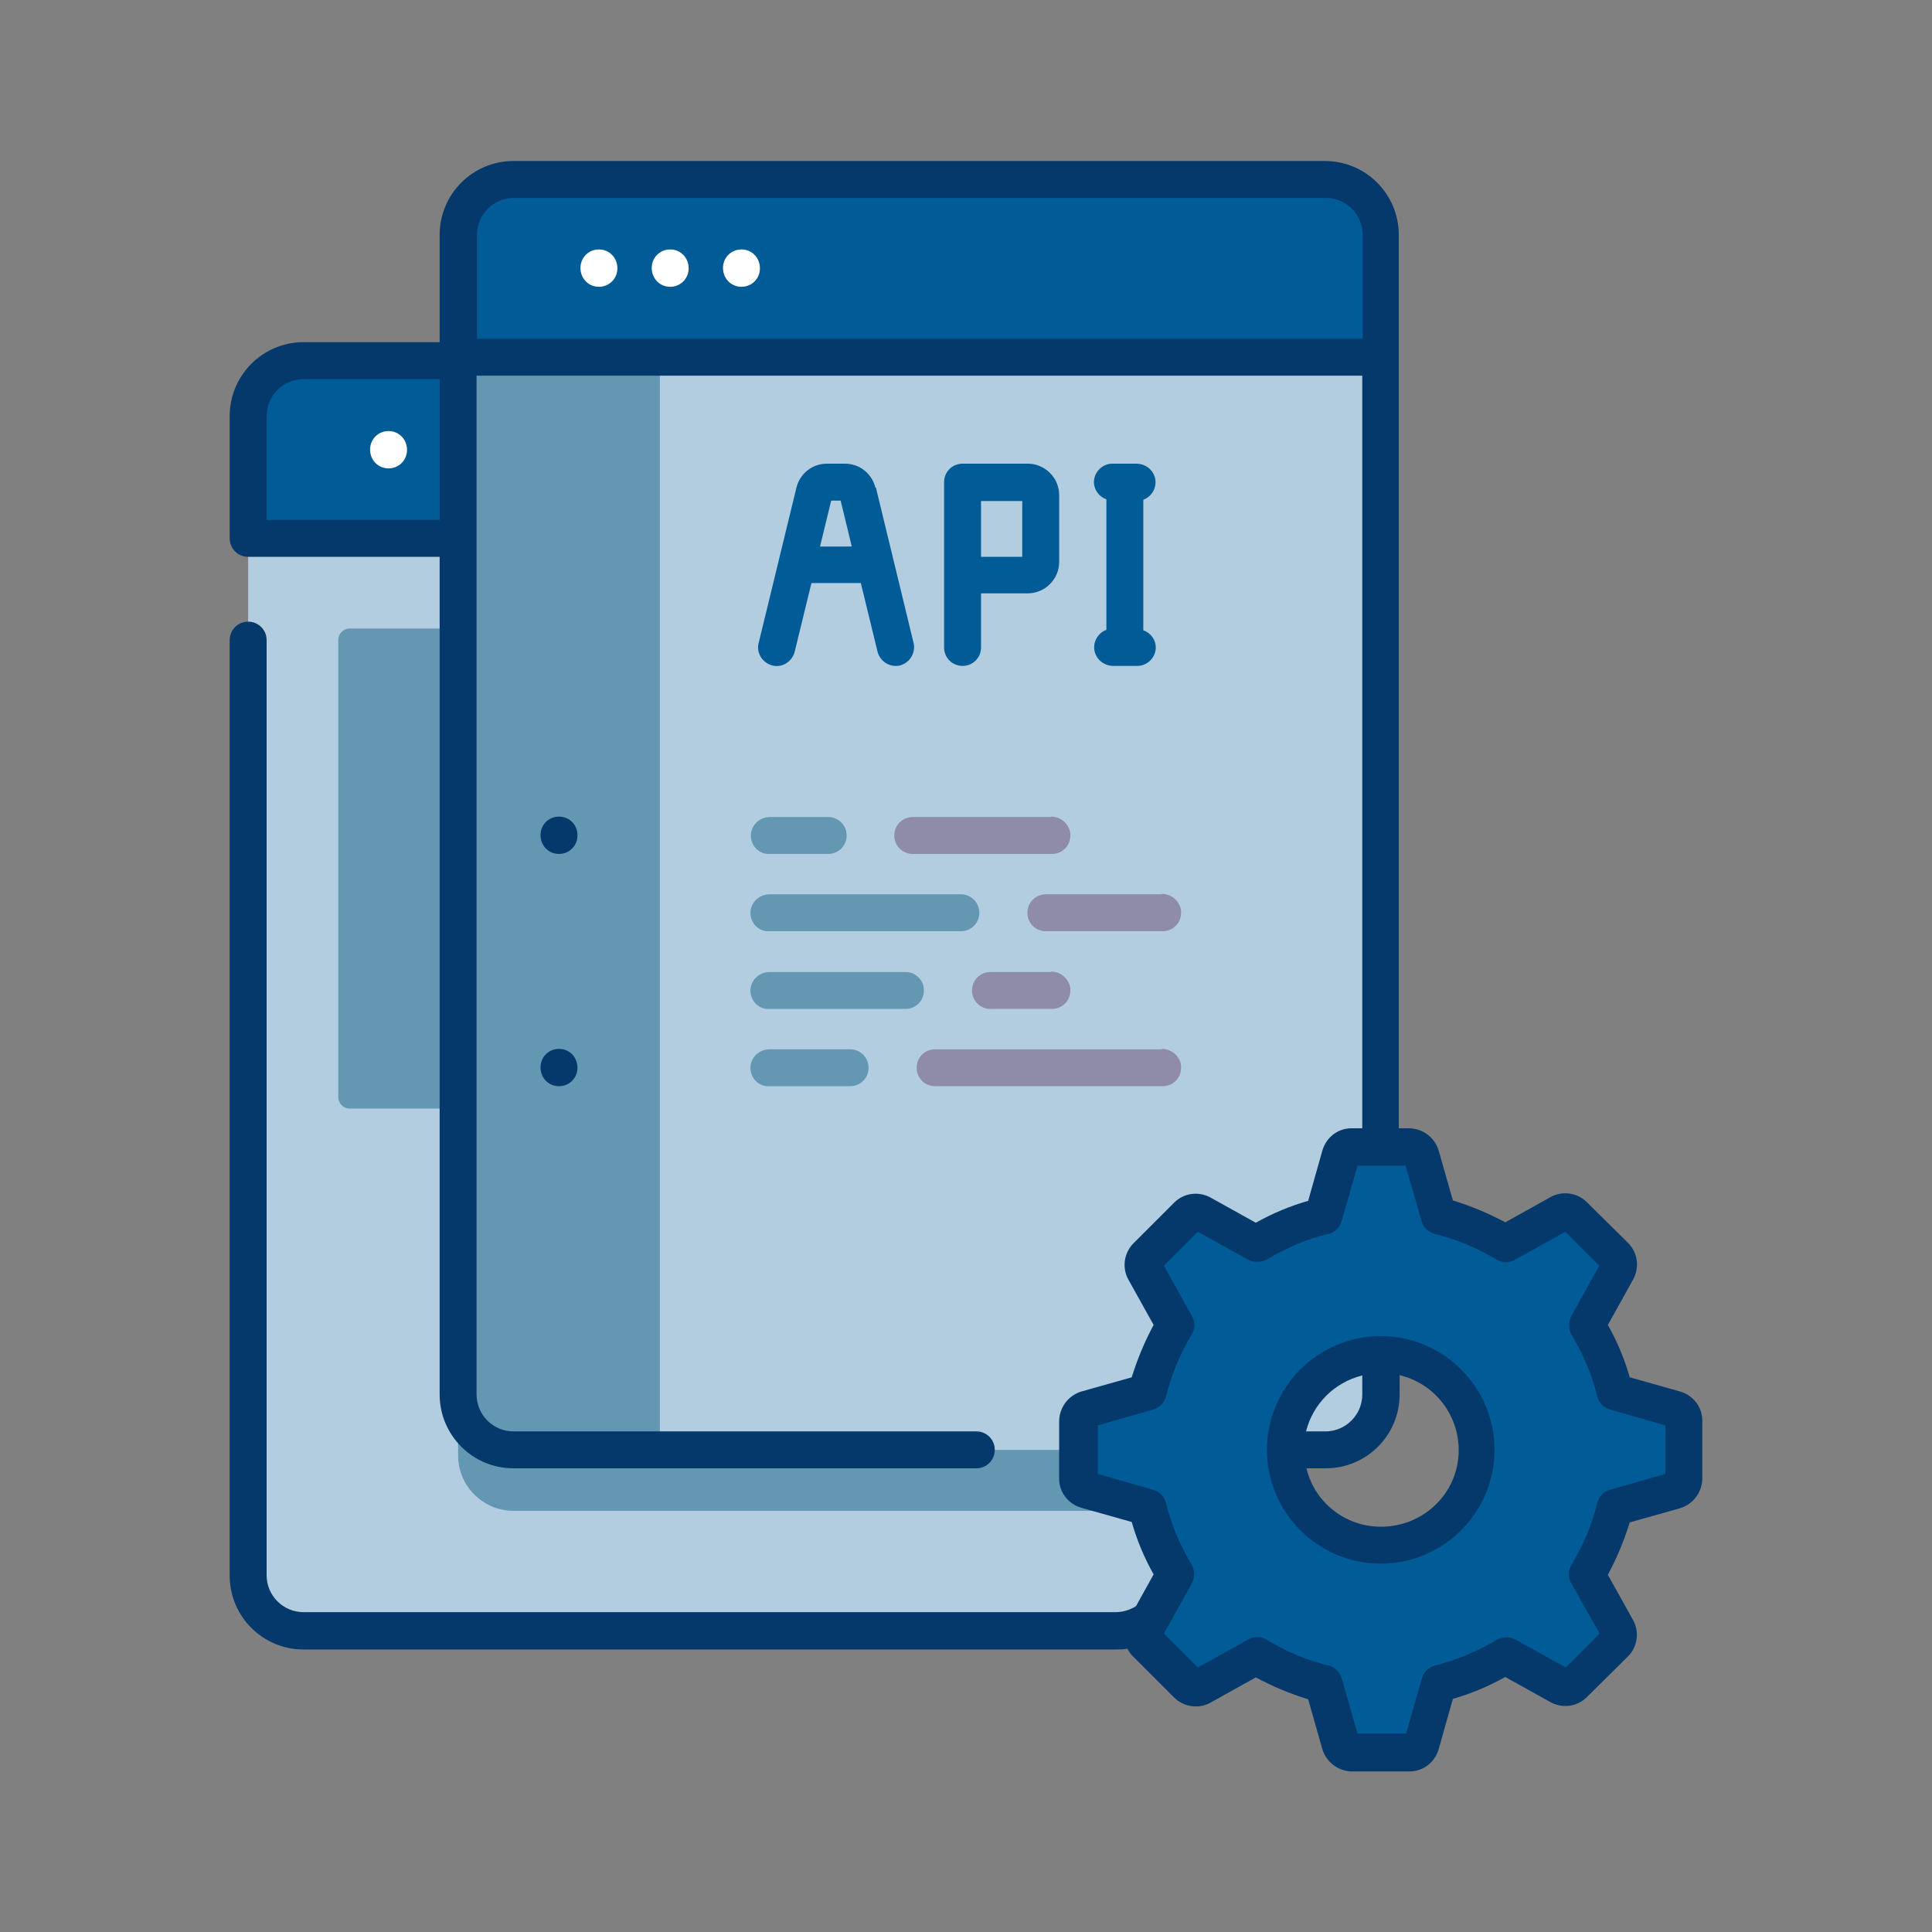
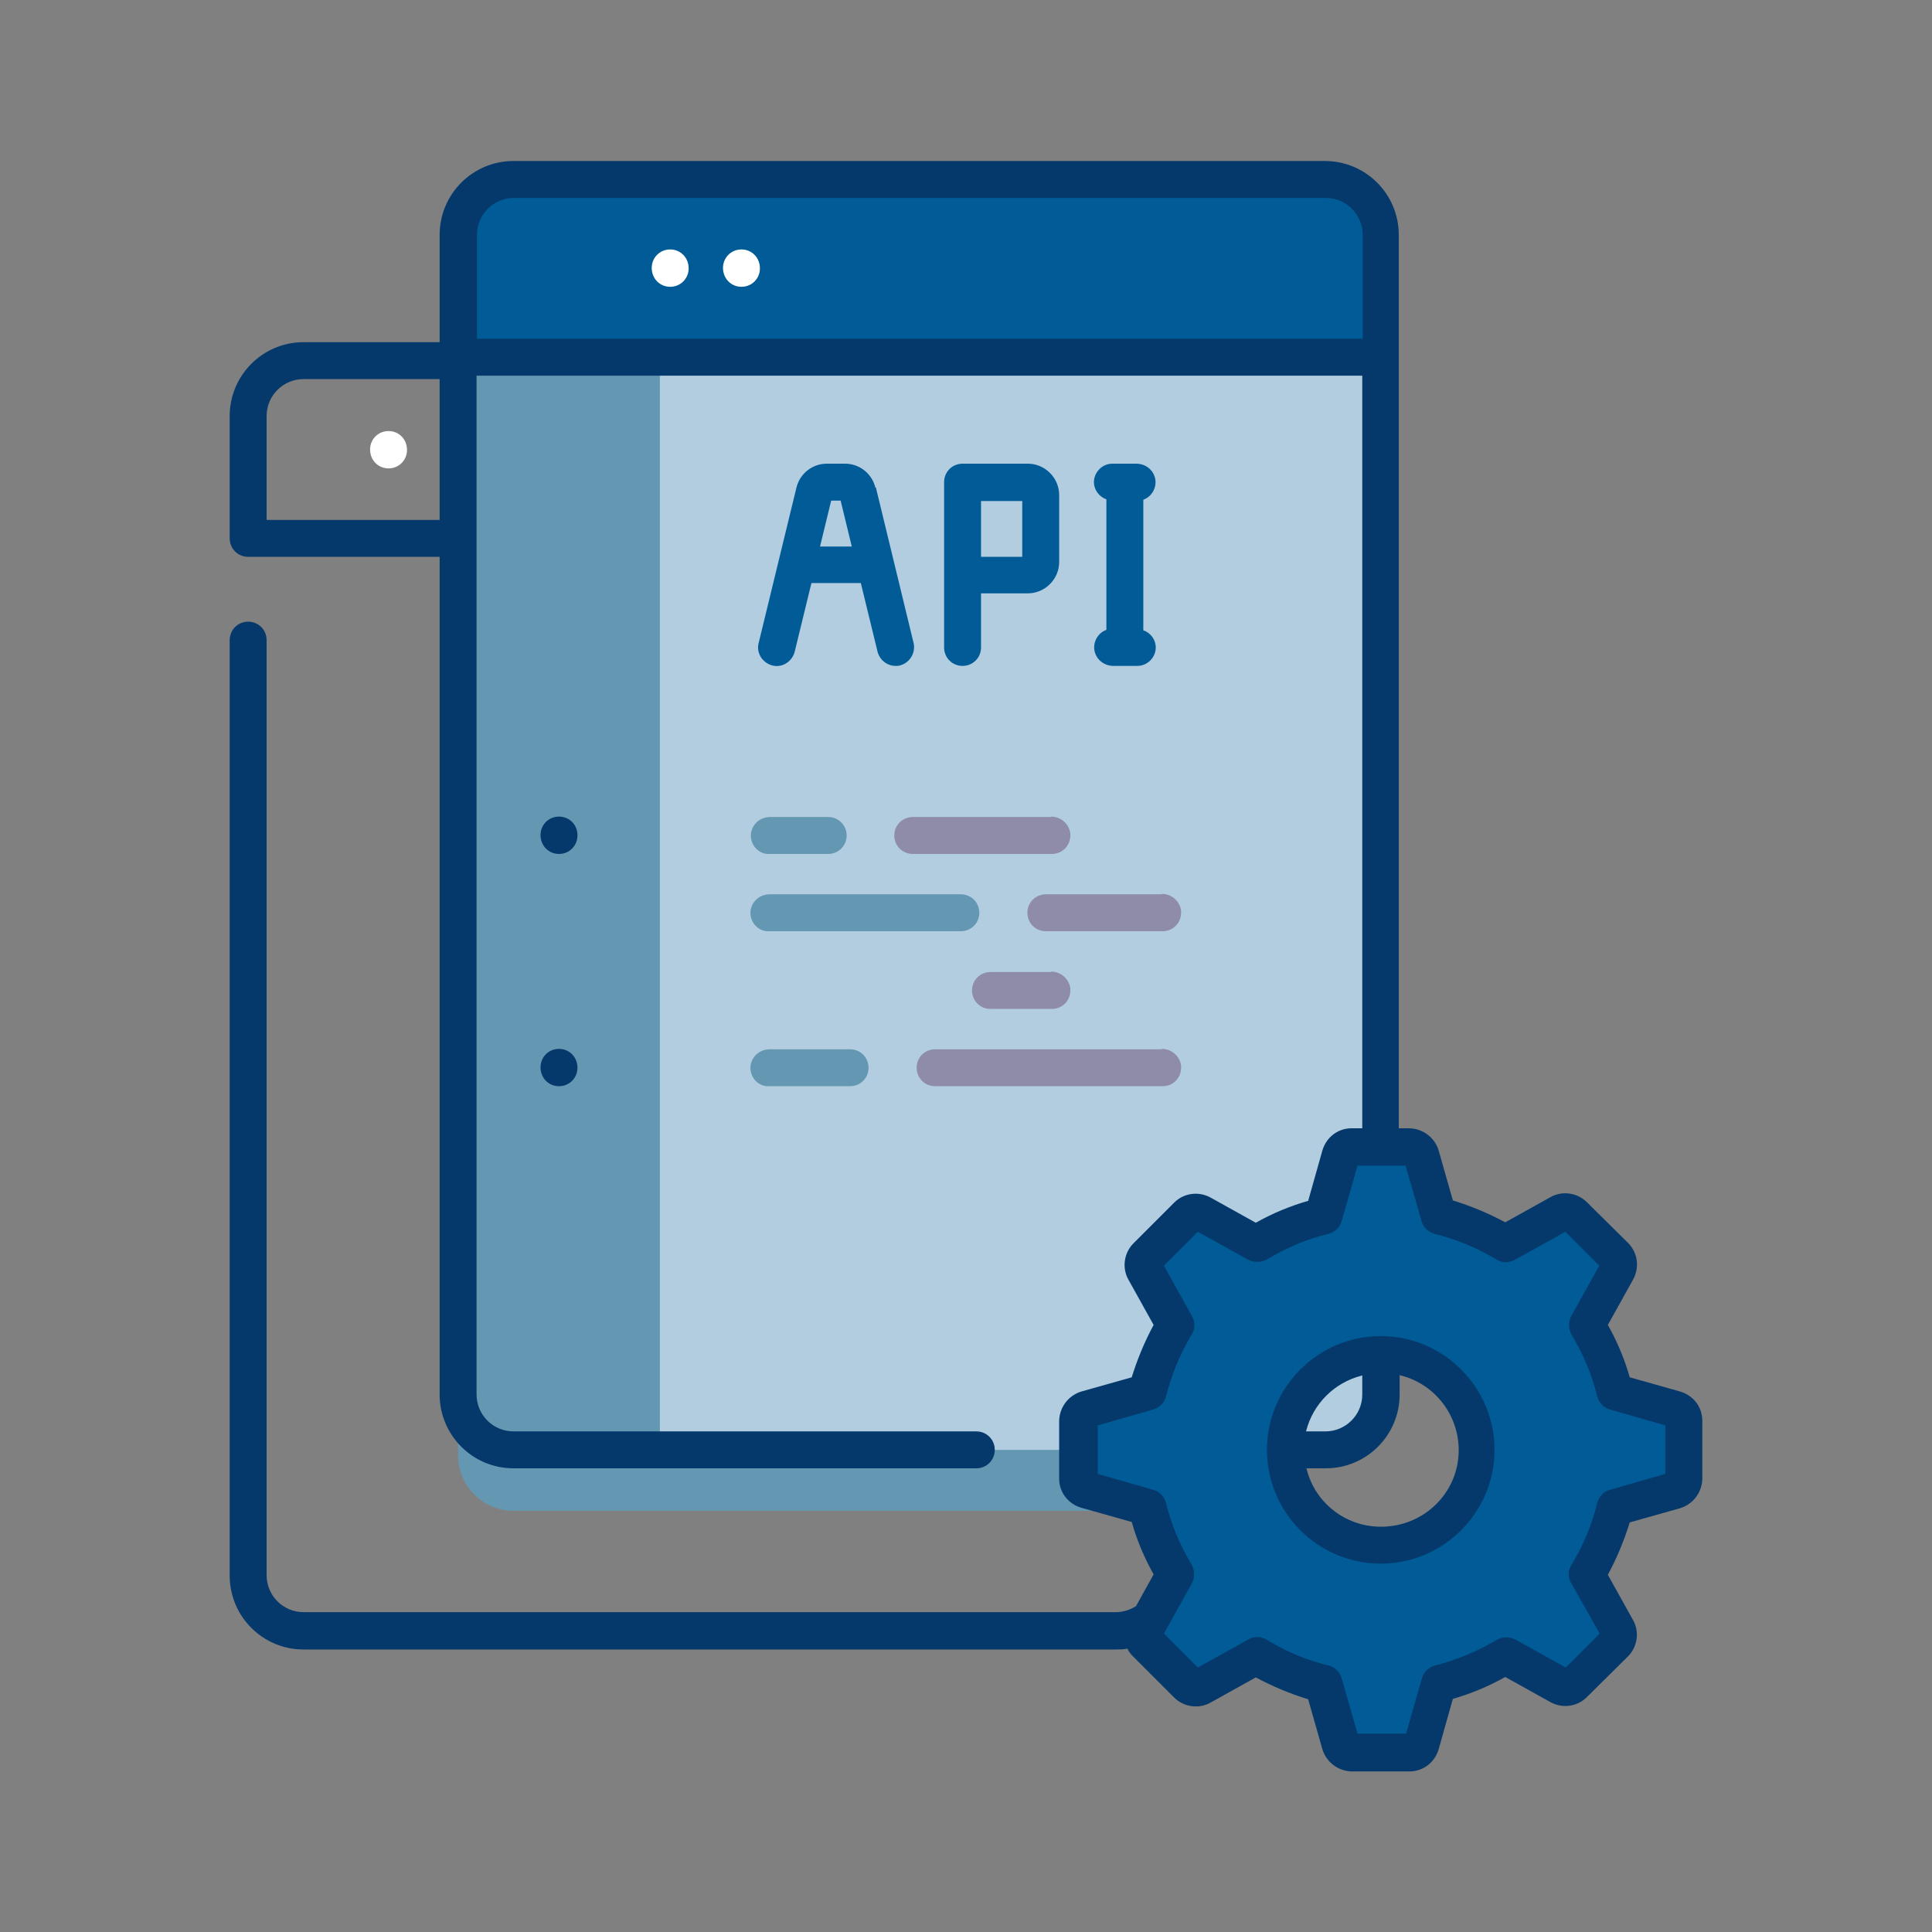
<svg xmlns="http://www.w3.org/2000/svg" id="Capa_1" data-name="Capa 1" version="1.1" viewBox="0 0 450 450">
  <rect x="0" y="0" width="450" height="450" fill="#808080" stroke="none" />
  <defs>
    <style>
      .cls-1 {
        fill: #05396b;
      }

      .cls-1, .cls-2, .cls-3, .cls-4, .cls-5, .cls-6 {
        stroke-width: 0px;
      }

      .cls-2 {
        fill: #8e8ca8;
      }

      .cls-3 {
        fill: #6497b1;
      }

      .cls-4 {
        fill: #b3cde0;
      }

      .cls-5 {
        fill: #fff;
      }

      .cls-6 {
        fill: #005b96;
      }
    </style>
  </defs>
-   <path class="cls-4" d="M272.7,96.9v270.1c0,7.1-5.8,12.9-12.9,12.9H70.7c-7.1,0-12.9-5.8-12.9-12.9V96.9c0-7.1,5.8-12.9,12.9-12.9h189.1c7.1,0,12.9,5.8,12.9,12.9h0Z" />
-   <path class="cls-3" d="M251.7,255.6v-106.6c0-1.4-1.2-2.6-2.6-2.6H81.4c-1.4,0-2.6,1.2-2.6,2.6v106.6c0,1.4,1.2,2.6,2.6,2.6h167.7c1.4,0,2.6-1.2,2.6-2.6Z" />
  <path class="cls-3" d="M272.7,216.5v135.4H119.6c-7.1,0-12.9-5.8-12.9-12.9v-122.5h165.9Z" />
-   <path class="cls-6" d="M272.7,125.4v-28.5c0-7.1-5.8-12.9-12.9-12.9H70.7c-7.1,0-12.9,5.8-12.9,12.9h0v28.5h214.9Z" />
  <path class="cls-4" d="M321.6,54.7v270.1c0,7.1-5.8,12.9-12.9,12.9H119.6c-7.1,0-12.9-5.8-12.9-12.9V54.7c0-7.1,5.8-12.9,12.9-12.9h189.1c7.1,0,12.9,5.8,12.9,12.9h0Z" />
  <path class="cls-3" d="M153.7,41.8h-34c-7.1,0-12.9,5.8-12.9,12.9v270.1c0,7.1,5.8,12.9,12.9,12.9h34V41.8Z" />
  <path class="cls-6" d="M321.6,83.2v-28.5c0-7.1-5.8-12.9-12.9-12.9H119.6c-7.1,0-12.9,5.8-12.9,12.9v28.5h214.9Z" />
  <path class="cls-6" d="M390.2,328.2l-14-4c-1.4-5.5-3.5-10.8-6.5-15.6l7.1-12.7c.6-1.1.4-2.4-.5-3.3l-9.6-9.6c-.9-.9-2.2-1.1-3.3-.5l-12.7,7.1c-4.9-2.9-10.1-5.1-15.6-6.5l-4-14c-.3-1.2-1.4-2-2.7-2h-13.6c-1.2,0-2.3.8-2.7,2l-4,14c-5.5,1.4-10.8,3.5-15.6,6.5l-12.7-7.1c-1.1-.6-2.4-.4-3.3.5l-9.6,9.6c-.9.9-1.1,2.2-.5,3.3l7.1,12.7c-2.9,4.9-5.1,10.1-6.5,15.6l-14,4c-1.2.3-2,1.4-2,2.7v13.5c0,1.2.8,2.3,2,2.7l14,4c1.3,5.5,3.5,10.8,6.5,15.7l-7.1,12.7c-.6,1.1-.4,2.4.5,3.3l9.6,9.6c.9.9,2.2,1.1,3.3.5l12.7-7.1c4.8,2.9,10.1,5.1,15.6,6.5l4,14c.3,1.2,1.4,2,2.7,2h13.5c1.2,0,2.3-.8,2.7-2l4-14c5.5-1.4,10.8-3.5,15.6-6.5l12.7,7.1c1.1.6,2.4.4,3.3-.5l9.6-9.6c.9-.9,1.1-2.2.5-3.3l-7.1-12.7c2.9-4.9,5.1-10.1,6.5-15.6l14-3.9c1.2-.3,2-1.4,2-2.7v-13.6c0-1.2-.8-2.3-2-2.7ZM321.6,359.8c-12.3,0-22.2-9.9-22.2-22.2,0-12.3,9.9-22.2,22.2-22.2,12.3,0,22.2,9.9,22.2,22.2h0c0,12.3-9.9,22.2-22.2,22.2Z" />
  <path class="cls-6" d="M203.9,113.6c-.8-3.3-3.7-5.6-7.1-5.6h-4.2c-3.4,0-6.3,2.3-7.1,5.6l-8.8,36.2c-.6,2.3.9,4.6,3.2,5.2,2.3.6,4.6-.9,5.2-3.2h0l3.9-16h11.5l3.9,16c.5,1.9,2.2,3.3,4.2,3.3.3,0,.7,0,1-.1,2.3-.6,3.7-2.9,3.2-5.2l-8.8-36.3ZM191,127.3l2.6-10.7h2.2l2.6,10.7h-7.3Z" />
  <path class="cls-6" d="M239.4,108h-15.2c-2.4,0-4.3,1.9-4.3,4.3v38.5c0,2.4,1.9,4.3,4.3,4.3s4.3-1.9,4.3-4.3v-12.6h10.9c4,0,7.3-3.3,7.3-7.3v-15.6c0-4-3.3-7.3-7.3-7.3,0,0,0,0,0,0ZM238.1,129.7h-9.6v-13h9.6v13Z" />
  <path class="cls-6" d="M266.3,146.8v-30.4c2.2-.8,3.4-3.3,2.6-5.5-.6-1.7-2.2-2.8-4-2.9h-5.8c-2.4,0-4.3,2-4.3,4.3,0,1.8,1.2,3.4,2.9,4v30.4c-2.2.8-3.4,3.3-2.6,5.5.6,1.7,2.2,2.8,4,2.9h5.8c2.4,0,4.3-2,4.3-4.3,0-1.8-1.2-3.4-2.9-4Z" />
  <path class="cls-3" d="M192.9,190.3h-13.5c-2.3,0-4.2,1.6-4.5,3.9-.2,2.4,1.5,4.5,3.8,4.7.2,0,.3,0,.5,0h13.7c2.4,0,4.3-1.9,4.3-4.3s-1.9-4.3-4.3-4.3h0Z" />
  <path class="cls-2" d="M244.8,190.3h-32.2c-2.4,0-4.3,1.9-4.3,4.3s1.9,4.3,4.3,4.3h32.4c2.4,0,4.3-1.9,4.3-4.3,0-.2,0-.3,0-.5-.3-2.2-2.2-3.9-4.5-3.9h0Z" />
  <path class="cls-3" d="M223.8,208.3h-44.5c-2.3,0-4.2,1.6-4.5,3.9-.2,2.4,1.5,4.5,3.8,4.7.2,0,.3,0,.5,0h44.7c2.4,0,4.3-1.9,4.3-4.3s-1.9-4.3-4.3-4.3h0Z" />
  <path class="cls-2" d="M270.6,208.3h-27c-2.4,0-4.3,1.9-4.3,4.3s1.9,4.3,4.3,4.3h27.2c2.4,0,4.3-1.9,4.3-4.3,0-.2,0-.3,0-.5-.3-2.2-2.2-3.9-4.5-3.9h0Z" />
-   <path class="cls-3" d="M210.9,226.4h-31.6c-2.3,0-4.2,1.6-4.5,3.9-.2,2.4,1.5,4.5,3.8,4.7.2,0,.3,0,.5,0h31.8c2.4,0,4.3-1.9,4.3-4.3s-1.9-4.3-4.3-4.3h0Z" />
  <path class="cls-2" d="M244.8,226.4h-14.1c-2.4,0-4.3,1.9-4.3,4.3s1.9,4.3,4.3,4.3h14.3c2.4,0,4.3-1.9,4.3-4.3,0-.2,0-.3,0-.5-.3-2.2-2.2-3.9-4.5-3.9h0Z" />
  <path class="cls-2" d="M270.6,244.4h-52.8c-2.4,0-4.3,1.9-4.3,4.3s1.9,4.3,4.3,4.3h53c2.4,0,4.3-1.9,4.3-4.3,0-.2,0-.3,0-.5-.3-2.2-2.2-3.9-4.5-3.9Z" />
  <path class="cls-3" d="M198,244.4h-18.7c-2.3,0-4.2,1.6-4.5,3.9-.2,2.4,1.5,4.5,3.8,4.7.2,0,.3,0,.5,0h18.9c2.4,0,4.3-1.9,4.3-4.3s-1.9-4.3-4.3-4.3h0Z" />
  <path class="cls-1" d="M391.3,324.1h0l-11.7-3.3c-1.2-4.2-2.9-8.3-5.1-12.2l5.9-10.6c1.5-2.8,1.1-6.2-1.2-8.5l-9.6-9.5c-2.2-2.2-5.7-2.7-8.4-1.2l-10.6,5.9c-3.9-2.1-8-3.8-12.2-5.1l-3.3-11.6c-.9-3-3.6-5.1-6.8-5.2h-2.5V54.7c0-9.5-7.7-17.2-17.2-17.2H119.6c-9.5,0-17.2,7.7-17.2,17.2v25h-31.7c-9.5,0-17.2,7.7-17.2,17.2v28.5h0c0,2.4,1.9,4.3,4.3,4.3h44.6v195.1c0,9.5,7.7,17.2,17.2,17.2h107.8c2.4,0,4.3-1.9,4.3-4.3s-1.9-4.3-4.3-4.3h-107.8c-4.8,0-8.6-3.9-8.6-8.6V87.5h206.3v175.3h-2.5c-3.2,0-5.9,2.1-6.8,5.2l-3.3,11.7c-4.2,1.2-8.3,2.9-12.2,5.1l-10.6-5.9c-2.8-1.5-6.2-1-8.4,1.2l-9.5,9.5c-2.2,2.2-2.7,5.7-1.2,8.4l5.9,10.6c-2.1,3.9-3.8,8-5.1,12.2l-11.7,3.3c-3,.9-5.1,3.6-5.2,6.8v13.5c0,3.2,2.1,5.9,5.2,6.8l11.7,3.3c1.2,4.2,2.9,8.3,5.1,12.2l-4.1,7.4c-1.4.9-3.1,1.4-4.7,1.4H70.7c-4.8,0-8.6-3.9-8.6-8.6v-217.8c0-2.4-1.9-4.3-4.3-4.3s-4.3,1.9-4.3,4.3v217.9c0,9.5,7.7,17.2,17.2,17.2h189.1c.9,0,1.9,0,2.8-.2.3.7.8,1.3,1.3,1.8l9.6,9.6c2.2,2.2,5.7,2.7,8.4,1.2l10.6-5.9c3.9,2.1,8,3.8,12.2,5.1l3.3,11.6c.9,3,3.6,5.1,6.8,5.2h13.5c3.2,0,5.9-2.1,6.8-5.2l3.3-11.7c4.2-1.2,8.3-2.9,12.2-5.1l10.6,5.9c2.8,1.5,6.2,1,8.4-1.2l9.6-9.5c2.2-2.2,2.7-5.7,1.2-8.4l-5.9-10.6c2.1-3.9,3.8-8,5.1-12.2l11.7-3.3c3-.9,5.1-3.6,5.2-6.8v-13.6c0-3.2-2.1-5.9-5.2-6.8h0ZM102.4,121.1h-40.3v-24.2c0-4.8,3.9-8.6,8.6-8.6h31.7v32.8ZM111.1,78.9v-24.2c0-4.8,3.9-8.6,8.6-8.6h189.1c4.8,0,8.6,3.9,8.6,8.6v24.2H111.1ZM387.9,343.3l-12.9,3.7c-1.5.4-2.6,1.6-3,3.1-1.2,5.1-3.3,10-6,14.4-.8,1.3-.8,3,0,4.3l6.6,11.7-7.9,7.9-11.7-6.5c-1.3-.7-3-.7-4.3,0-4.5,2.7-9.3,4.7-14.4,6-1.5.4-2.7,1.5-3.1,3l-3.7,12.9h-11.3l-3.7-12.9c-.4-1.5-1.6-2.6-3.1-3-5.1-1.2-10-3.3-14.4-6-1.3-.8-3-.8-4.3,0l-11.7,6.5-7.9-7.9,6.5-11.7c.7-1.3.7-3,0-4.3-2.7-4.5-4.8-9.3-6-14.4-.4-1.5-1.5-2.7-3-3.1l-12.9-3.7v-11.3l12.9-3.7c1.5-.4,2.6-1.6,3-3.1,1.3-5.1,3.3-10,6-14.4.8-1.3.8-3,0-4.3l-6.5-11.7,7.9-7.9,11.7,6.5c1.3.7,3,.7,4.3,0,4.5-2.7,9.3-4.8,14.4-6,1.5-.4,2.7-1.5,3.1-3l3.7-12.9h11.2l3.7,12.9c.4,1.5,1.6,2.6,3.1,3,5.1,1.3,10,3.3,14.4,6,1.3.8,3,.8,4.3,0l11.7-6.5,7.9,7.9-6.5,11.7c-.7,1.3-.7,3,0,4.3,2.7,4.5,4.8,9.3,6,14.4.4,1.5,1.5,2.7,3,3.1l12.9,3.7v11.2h0Z" />
  <path class="cls-1" d="M321.6,311.2c-14.6,0-26.5,11.9-26.5,26.5,0,14.6,11.9,26.5,26.5,26.5,14.6,0,26.5-11.9,26.5-26.5,0-14.6-11.9-26.5-26.5-26.5ZM317.3,320.3v4.5c0,4.8-3.9,8.6-8.6,8.6h-4.5c1.6-6.4,6.6-11.4,13-13h0ZM321.6,355.6c-8.2,0-15.4-5.6-17.3-13.6h4.5c9.5,0,17.2-7.7,17.2-17.2v-4.5c9.6,2.3,15.5,11.9,13.3,21.5-1.9,8.1-9.2,13.8-17.6,13.8h0Z" />
  <path class="cls-5" d="M90.5,109.1c2.4,0,4.3-1.9,4.3-4.3h0c0-2.5-1.9-4.4-4.3-4.4s-4.3,1.9-4.3,4.3h0c0,2.5,1.9,4.4,4.3,4.4Z" />
-   <path class="cls-5" d="M139.5,58.1c-2.4,0-4.3,1.9-4.3,4.3h0c0,2.5,1.9,4.4,4.3,4.4s4.3-1.9,4.3-4.3h0c0-2.5-1.9-4.4-4.3-4.4Z" />
  <path class="cls-5" d="M156.1,58.1c-2.4,0-4.3,1.9-4.3,4.3h0c0,2.5,1.9,4.4,4.3,4.4s4.3-1.9,4.3-4.3h0c0-2.5-1.9-4.4-4.3-4.4Z" />
  <path class="cls-5" d="M172.7,58.1c-2.4,0-4.3,1.9-4.3,4.3h0c0,2.5,1.9,4.4,4.3,4.4s4.3-1.9,4.3-4.3h0c0-2.5-1.9-4.4-4.3-4.4Z" />
  <path class="cls-1" d="M134.5,194.5c0-2.4-1.9-4.3-4.3-4.3s-4.3,1.9-4.3,4.3h0c0,2.5,1.9,4.4,4.3,4.4s4.3-1.9,4.3-4.3h0Z" />
  <path class="cls-1" d="M130.2,244.3c-2.4,0-4.3,1.9-4.3,4.3h0c0,2.5,1.9,4.4,4.3,4.4s4.3-1.9,4.3-4.3h0c0-2.5-1.9-4.4-4.3-4.4Z" />
</svg>